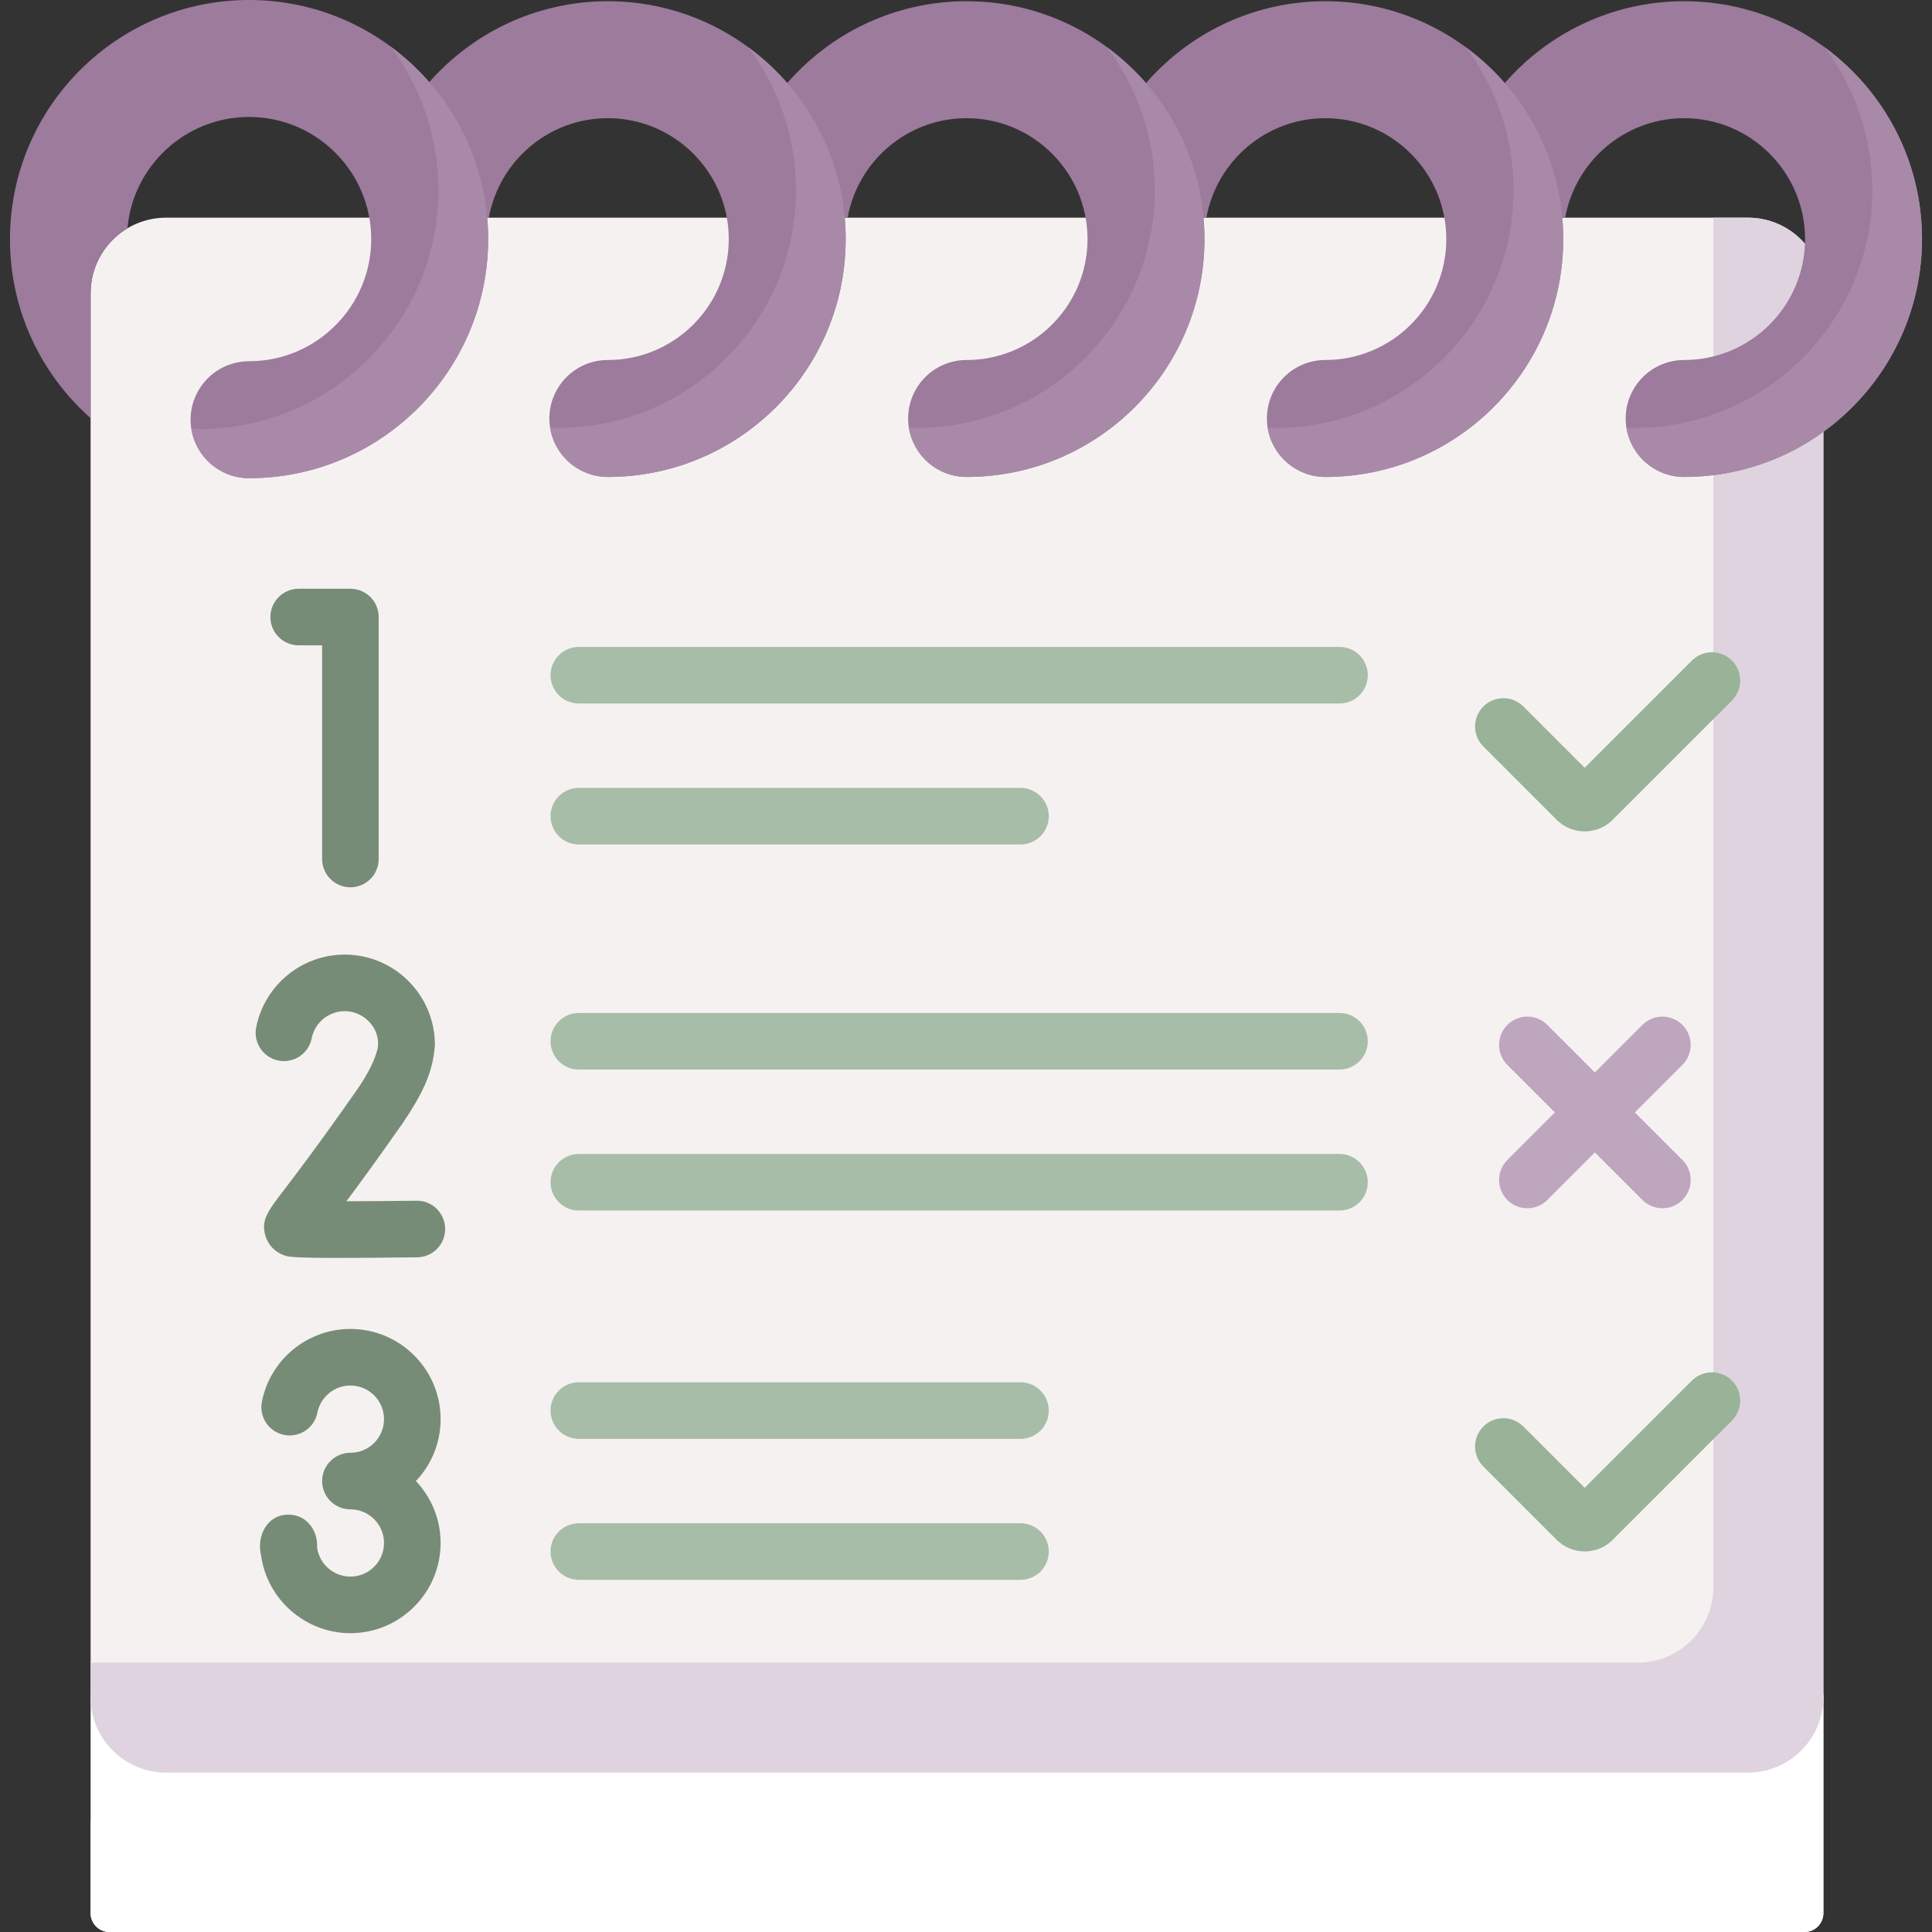
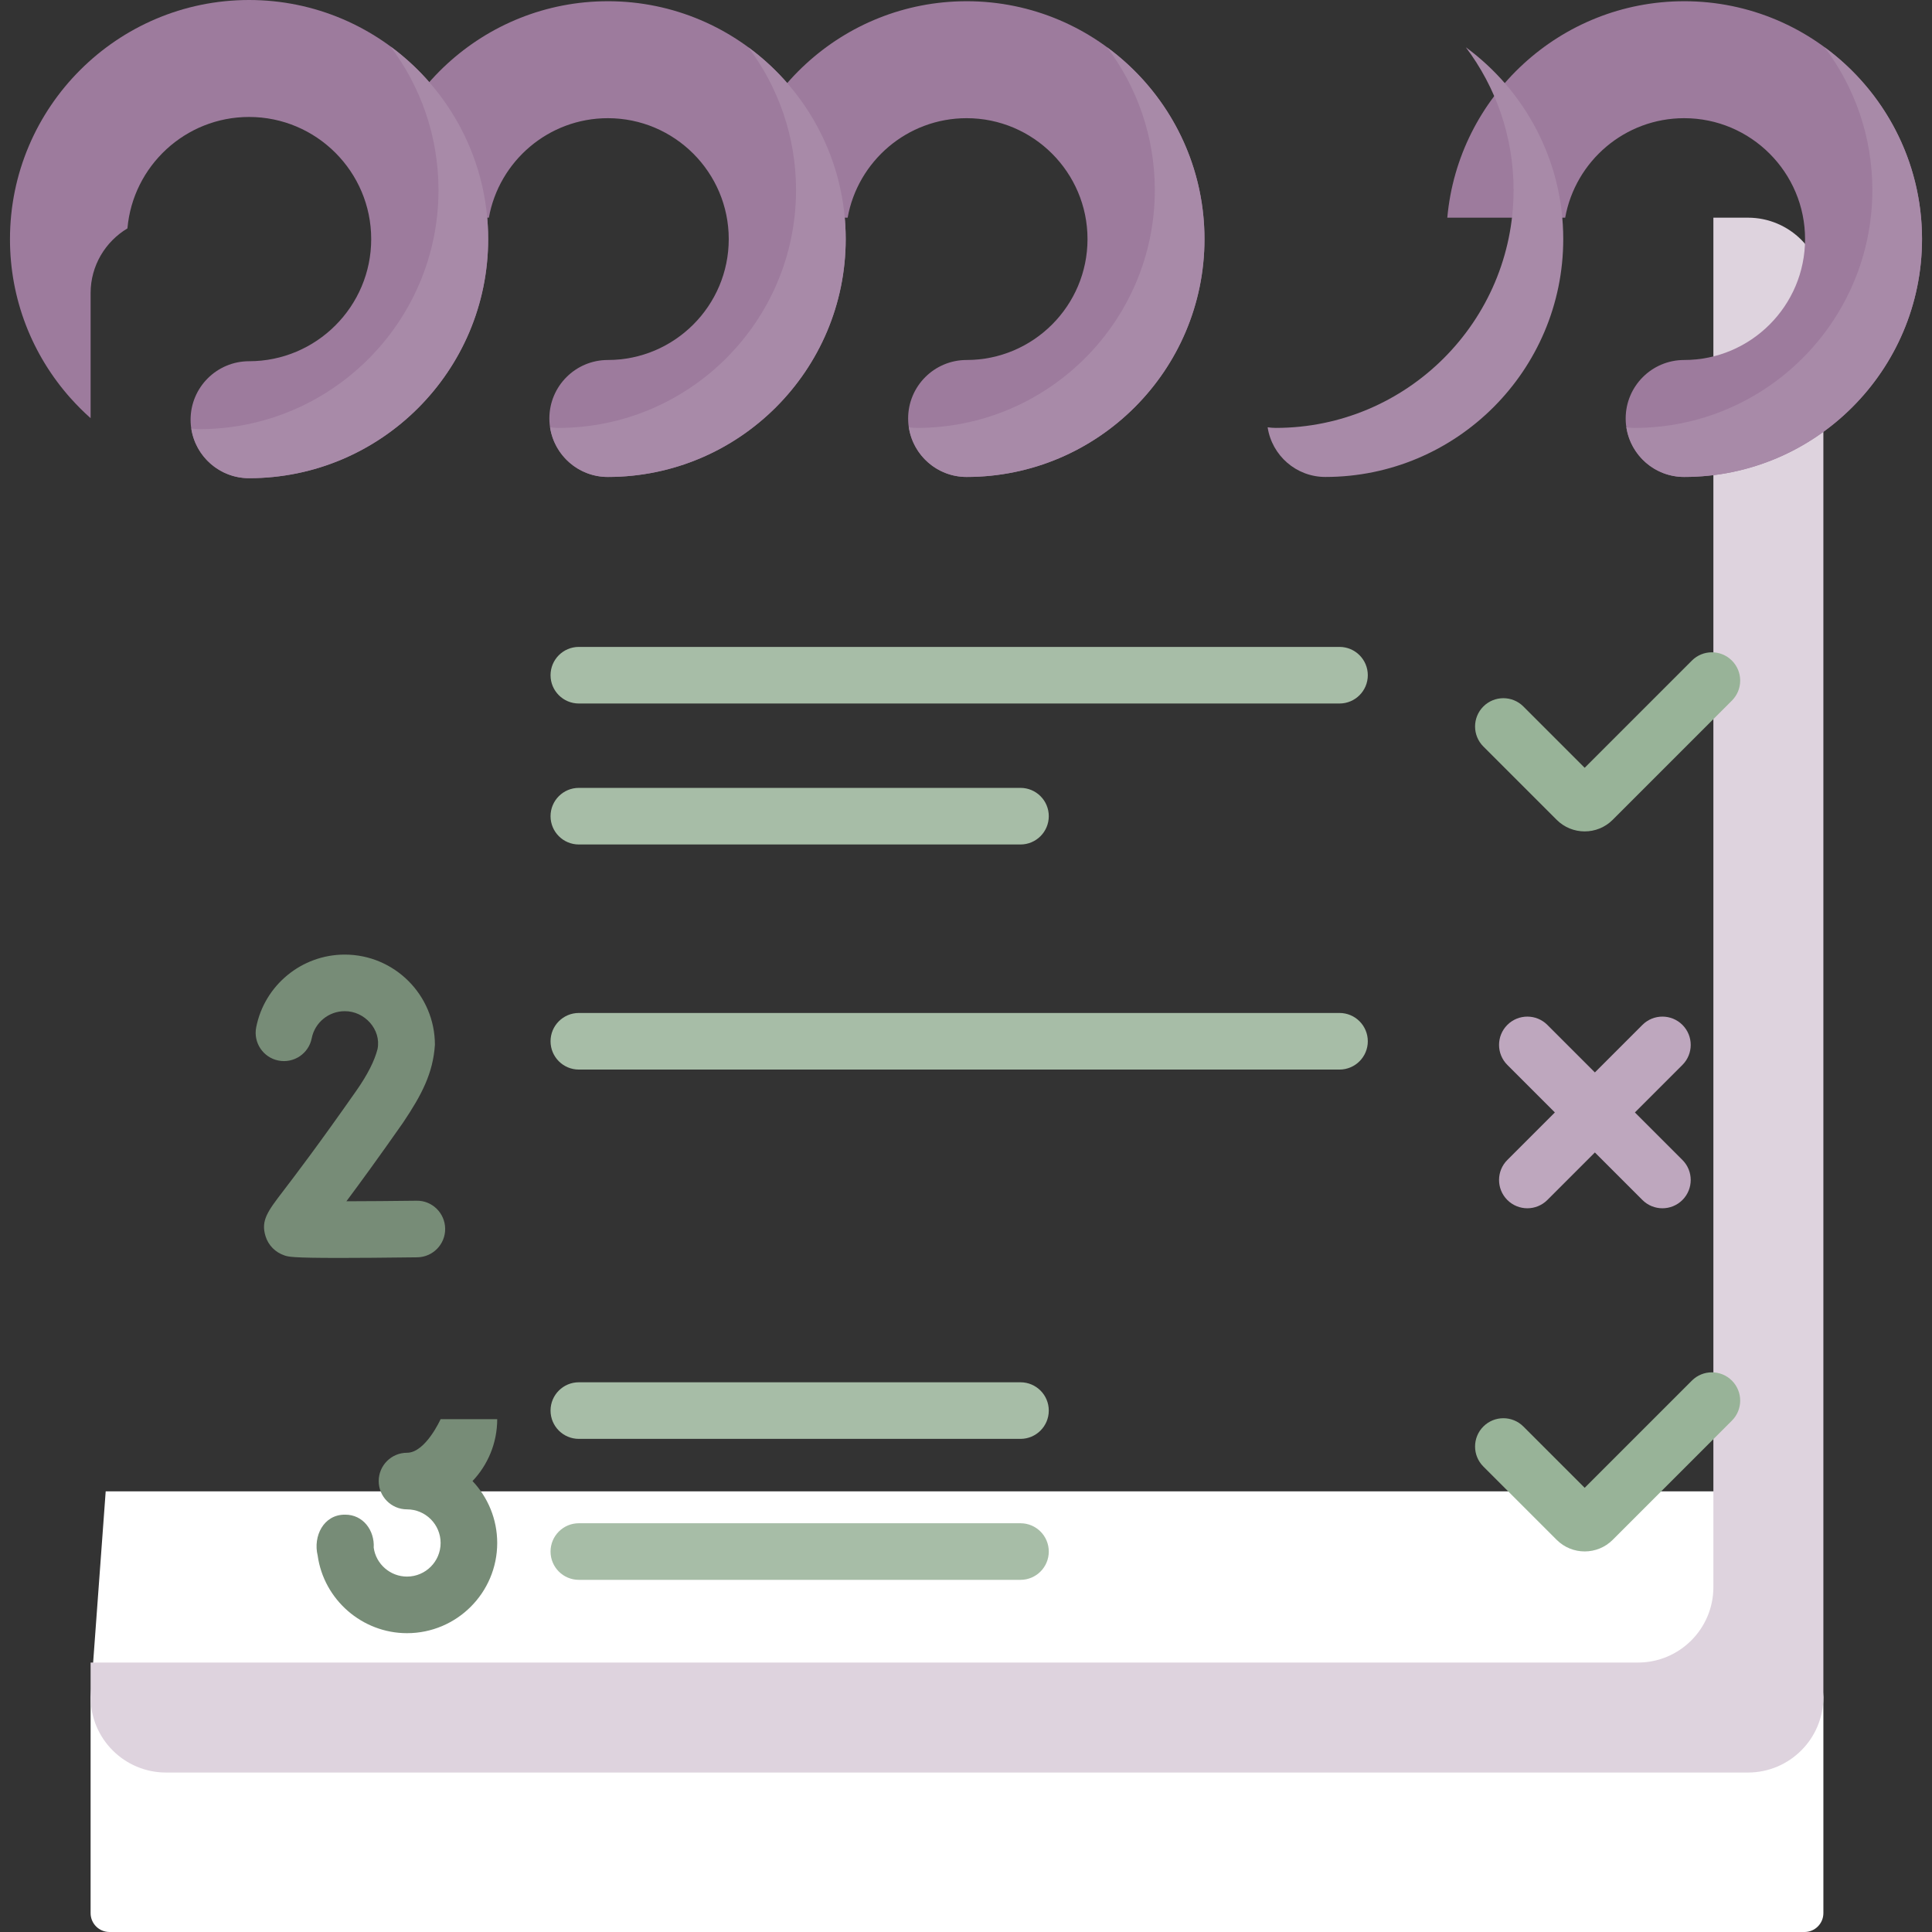
<svg xmlns="http://www.w3.org/2000/svg" id="Capa_1" enable-background="new 0 0 512 512" height="512" viewBox="0 0 512 512" width="512">
  <rect x="0" y="0" width="512" height="512" fill="#333333" stroke="none" />
  <g>
    <g>
      <path d="m478.215 512h-449.205c-2.761 0-5-2.239-5-5v-57.259l4-54.519h451.205l4 54.519v57.259c0 2.761-2.239 5-5 5z" fill="#FFF" />
    </g>
    <g>
-       <path d="m453.94 395.223v82.503c0 2.761-2.238 4.999-4.999 4.999h-424.931v24.275c0 2.761 2.238 4.999 4.999 4.999h449.206c2.761 0 4.999-2.238 4.999-4.999v-57.259l-4-54.519h-25.274z" fill="#FFF" />
-     </g>
+       </g>
    <g>
-       <path d="m463.215 469.741h-419.205c-11.046 0-20-8.954-20-20v-372.054c0-11.046 8.954-20 20-20h419.205c11.046 0 20 8.954 20 20v372.054c0 11.046-8.954 20-20 20z" fill="#f6f1f1" />
-     </g>
+       </g>
    <g>
      <path d="m463.218 57.687h-9.153v362.907c0 11.044-8.953 19.997-19.997 19.997h-410.058v9.153c0 11.044 8.953 19.997 19.997 19.997h419.21c11.044 0 19.997-8.953 19.997-19.997v-372.059c.001-11.044-8.952-19.998-19.996-19.998z" fill="#DED3DE" />
    </g>
    <g>
      <path d="m446.319.325c-32.845 0-59.889 25.254-62.769 57.362h31.241c2.688-14.969 15.797-26.366 31.528-26.366 17.667 0 32.042 14.374 32.042 32.041s-14.374 32.041-32.042 32.041c-8.559 0-15.498 6.938-15.498 15.498s6.938 15.498 15.498 15.498c34.759 0 63.037-28.278 63.037-63.036 0-34.76-28.279-63.038-63.037-63.038z" fill="#9D7B9D" />
    </g>
    <g>
-       <path d="m351.24.325c-32.845 0-59.889 25.254-62.769 57.362h31.241c2.688-14.969 15.797-26.366 31.528-26.366 17.668 0 32.042 14.374 32.042 32.041s-14.374 32.041-32.042 32.041c-8.559 0-15.498 6.938-15.498 15.498s6.938 15.498 15.498 15.498c34.759 0 63.037-28.278 63.037-63.036.001-34.76-28.278-63.038-63.037-63.038z" fill="#9D7B9D" />
-     </g>
+       </g>
    <g>
      <path d="m256.162.325c-32.845 0-59.889 25.254-62.769 57.362h31.241c2.688-14.969 15.797-26.366 31.528-26.366 17.667 0 32.041 14.374 32.041 32.041s-14.374 32.041-32.041 32.041c-8.559 0-15.498 6.938-15.498 15.498s6.938 15.498 15.498 15.498c34.759 0 63.037-28.278 63.037-63.036 0-34.76-28.278-63.038-63.037-63.038z" fill="#9D7B9D" />
    </g>
    <g>
      <path d="m161.084.325c-32.845 0-59.889 25.254-62.769 57.362h31.241c2.688-14.969 15.797-26.366 31.528-26.366 17.668 0 32.042 14.374 32.042 32.041s-14.374 32.041-32.042 32.041c-8.559 0-15.498 6.938-15.498 15.498s6.939 15.498 15.498 15.498c34.759 0 63.037-28.278 63.037-63.036 0-34.76-28.278-63.038-63.037-63.038z" fill="#9D7B9D" />
    </g>
    <g>
      <path d="m66.006 0c-34.938 0-63.362 28.424-63.362 63.362-.013 15.837 5.82 30.7 16.126 42.242l.006-.005c1.65 1.852 3.4 3.592 5.234 5.222v-33.136c0-7.298 3.922-13.664 9.761-17.156 1.441-16.524 15.343-29.533 32.234-29.533 17.847 0 32.367 14.519 32.367 32.367 0 17.846-14.519 32.366-32.367 32.366-8.559 0-15.498 6.938-15.498 15.498s6.938 15.498 15.498 15.498c34.938 0 63.362-28.424 63.362-63.361.001-34.94-28.423-63.364-63.361-63.364z" fill="#9D7B9D" />
    </g>
    <g>
      <g>
        <path d="m483.543 12.532c7.937 10.545 12.65 23.648 12.65 37.832 0 34.758-28.278 63.036-63.037 63.036-.728 0-1.439-.068-2.14-.165 1.129 7.448 7.54 13.163 15.303 13.163 34.759 0 63.037-28.278 63.037-63.036 0-20.843-10.176-39.347-25.813-50.83z" fill="#A88AA8" />
      </g>
    </g>
    <g>
      <g>
        <path d="m388.465 12.532c7.937 10.545 12.65 23.648 12.65 37.832 0 34.758-28.278 63.036-63.037 63.036-.728 0-1.439-.068-2.141-.165 1.129 7.448 7.54 13.163 15.303 13.163 34.759 0 63.037-28.278 63.037-63.036.001-20.843-10.175-39.347-25.812-50.83z" fill="#A88AA8" />
      </g>
    </g>
    <g>
      <g>
        <path d="m293.387 12.532c7.937 10.545 12.65 23.647 12.65 37.832 0 34.758-28.278 63.036-63.037 63.036-.728 0-1.439-.068-2.141-.165 1.129 7.448 7.54 13.163 15.303 13.163 34.759 0 63.037-28.278 63.037-63.036 0-20.843-10.175-39.347-25.812-50.83z" fill="#A88AA8" />
      </g>
    </g>
    <g>
      <g>
        <path d="m198.309 12.532c7.937 10.545 12.65 23.647 12.65 37.832 0 34.758-28.278 63.036-63.037 63.036-.728 0-1.439-.068-2.141-.165 1.129 7.448 7.54 13.163 15.303 13.163 34.759 0 63.037-28.278 63.037-63.036 0-20.843-10.175-39.347-25.812-50.83z" fill="#A88AA8" />
      </g>
    </g>
    <g>
      <g>
        <path d="m103.457 12.294c7.998 10.606 12.748 23.793 12.748 38.07 0 34.938-28.424 63.361-63.362 63.361-.728 0-1.439-.068-2.141-.165 1.129 7.448 7.54 13.163 15.303 13.163 34.938 0 63.362-28.424 63.362-63.361.001-20.936-10.212-39.524-25.91-51.068z" fill="#A88AA8" />
      </g>
    </g>
    <g>
      <g>
-         <path d="m92.861 235.142c-4.142 0-7.499-3.357-7.499-7.499v-56.622h-6.206c-4.142 0-7.499-3.357-7.499-7.499s3.357-7.499 7.499-7.499h13.705c4.142 0 7.499 3.357 7.499 7.499v64.121c0 4.141-3.357 7.499-7.499 7.499z" fill="#778c77" />
-       </g>
+         </g>
    </g>
    <g>
      <g>
        <path d="m89.915 333.364c-12.546 0-13.498-.317-14.488-.647-2.469-.823-4.315-2.694-5.065-5.133-1.274-4.143.582-6.573 4.649-11.898 3.255-4.262 9.314-12.196 19.468-26.703 2.905-4.151 4.779-7.843 5.574-10.98 1.031-5.2-3.47-10.08-8.704-10.029-4.248 0-7.925 3.017-8.741 7.173-.798 4.064-4.741 6.711-8.803 5.913-4.064-.798-6.711-4.74-5.913-8.803 2.194-11.172 12.059-19.281 23.458-19.281 13.182 0 23.906 10.725 23.906 23.906-.498 7.508-3.446 13.199-8.489 20.7-6.544 9.349-11.422 16.024-14.964 20.767 5.595-.013 12.275-.065 18.578-.145 4.132-.088 7.54 3.263 7.593 7.404.052 4.141-3.263 7.54-7.404 7.593-9.108.114-15.763.163-20.655.163z" fill="#778c77" />
      </g>
    </g>
-     <path d="m116.768 376.089c0-13.182-10.724-23.906-23.906-23.906-11.398 0-21.264 8.109-23.458 19.281-.798 4.064 1.849 8.005 5.913 8.803 4.066.796 8.005-1.849 8.803-5.913.816-4.157 4.493-7.173 8.741-7.173 4.912 0 8.908 3.997 8.908 8.908s-3.997 8.908-8.908 8.908c-4.142 0-7.499 3.357-7.499 7.499s3.357 7.499 7.499 7.499c4.912 0 8.908 3.997 8.908 8.908s-3.997 8.908-8.908 8.908c-4.42 0-8.213-3.292-8.822-7.654.262-4.545-2.794-8.787-7.585-8.754-5.733-.059-8.516 5.754-7.269 10.824 1.638 11.734 11.817 20.582 23.676 20.582 13.182 0 23.906-10.724 23.906-23.906 0-6.349-2.492-12.122-6.543-16.407 4.051-4.284 6.544-10.058 6.544-16.407z" fill="#778c77" />
+     <path d="m116.768 376.089s-3.997 8.908-8.908 8.908c-4.142 0-7.499 3.357-7.499 7.499s3.357 7.499 7.499 7.499c4.912 0 8.908 3.997 8.908 8.908s-3.997 8.908-8.908 8.908c-4.42 0-8.213-3.292-8.822-7.654.262-4.545-2.794-8.787-7.585-8.754-5.733-.059-8.516 5.754-7.269 10.824 1.638 11.734 11.817 20.582 23.676 20.582 13.182 0 23.906-10.724 23.906-23.906 0-6.349-2.492-12.122-6.543-16.407 4.051-4.284 6.544-10.058 6.544-16.407z" fill="#778c77" />
    <g>
      <g>
        <path d="m354.983 186.437h-201.584c-4.142 0-7.499-3.357-7.499-7.499s3.357-7.499 7.499-7.499h201.584c4.142 0 7.499 3.357 7.499 7.499s-3.358 7.499-7.499 7.499z" fill="#A7BDA7" />
      </g>
      <g>
        <path d="m270.439 223.796h-117.04c-4.142 0-7.499-3.357-7.499-7.499s3.357-7.499 7.499-7.499h117.041c4.142 0 7.499 3.357 7.499 7.499s-3.358 7.499-7.5 7.499z" fill="#A7BDA7" />
      </g>
    </g>
    <g>
      <g>
        <path d="m354.983 283.446h-201.584c-4.142 0-7.499-3.357-7.499-7.499s3.357-7.499 7.499-7.499h201.584c4.142 0 7.499 3.357 7.499 7.499 0 4.141-3.358 7.499-7.499 7.499z" fill="#A7BDA7" />
      </g>
      <g>
-         <path d="m354.983 320.804h-201.584c-4.142 0-7.499-3.357-7.499-7.499s3.357-7.499 7.499-7.499h201.584c4.142 0 7.499 3.357 7.499 7.499s-3.358 7.499-7.499 7.499z" fill="#A7BDA7" />
-       </g>
+         </g>
    </g>
    <g>
      <g>
        <path d="m270.439 381.317h-117.04c-4.142 0-7.499-3.357-7.499-7.499s3.357-7.499 7.499-7.499h117.041c4.142 0 7.499 3.357 7.499 7.499-.001 4.141-3.358 7.499-7.5 7.499z" fill="#A7BDA7" />
      </g>
      <g>
        <path d="m270.439 418.675h-117.04c-4.142 0-7.499-3.357-7.499-7.499s3.357-7.499 7.499-7.499h117.041c4.142 0 7.499 3.357 7.499 7.499-.001 4.142-3.358 7.499-7.5 7.499z" fill="#A7BDA7" />
      </g>
    </g>
    <g>
      <path d="m419.957 220.328c-2.689 0-5.377-1.023-7.423-3.07l-19.428-19.428c-2.929-2.928-2.929-7.677 0-10.605 2.928-2.928 7.677-2.928 10.605 0l16.246 16.246 28.41-28.41c2.928-2.928 7.677-2.928 10.605 0 2.929 2.928 2.929 7.677 0 10.605l-31.591 31.591c-2.047 2.048-4.735 3.071-7.424 3.071z" fill="#98B398" />
    </g>
    <g>
      <path d="m419.957 411.143c-2.689 0-5.377-1.023-7.423-3.07l-19.428-19.428c-2.929-2.928-2.929-7.677 0-10.605 2.928-2.928 7.677-2.928 10.605 0l16.246 16.246 28.41-28.41c2.928-2.928 7.677-2.928 10.605 0 2.929 2.928 2.929 7.677 0 10.605l-31.591 31.591c-2.047 2.047-4.735 3.071-7.424 3.071z" fill="#98B398" />
    </g>
    <path d="m433.266 294.809 12.596-12.596c2.929-2.928 2.929-7.677 0-10.605-2.928-2.928-7.677-2.928-10.605 0l-12.596 12.596-12.596-12.596c-2.928-2.928-7.677-2.928-10.605 0-2.929 2.928-2.929 7.677 0 10.605l12.596 12.596-12.596 12.596c-2.929 2.928-2.929 7.677 0 10.605 2.928 2.929 7.677 2.929 10.605 0l12.596-12.596 12.596 12.596c2.928 2.929 7.677 2.929 10.605 0 2.929-2.928 2.929-7.677 0-10.605z" fill="#BEA7BE" />
  </g>
</svg>